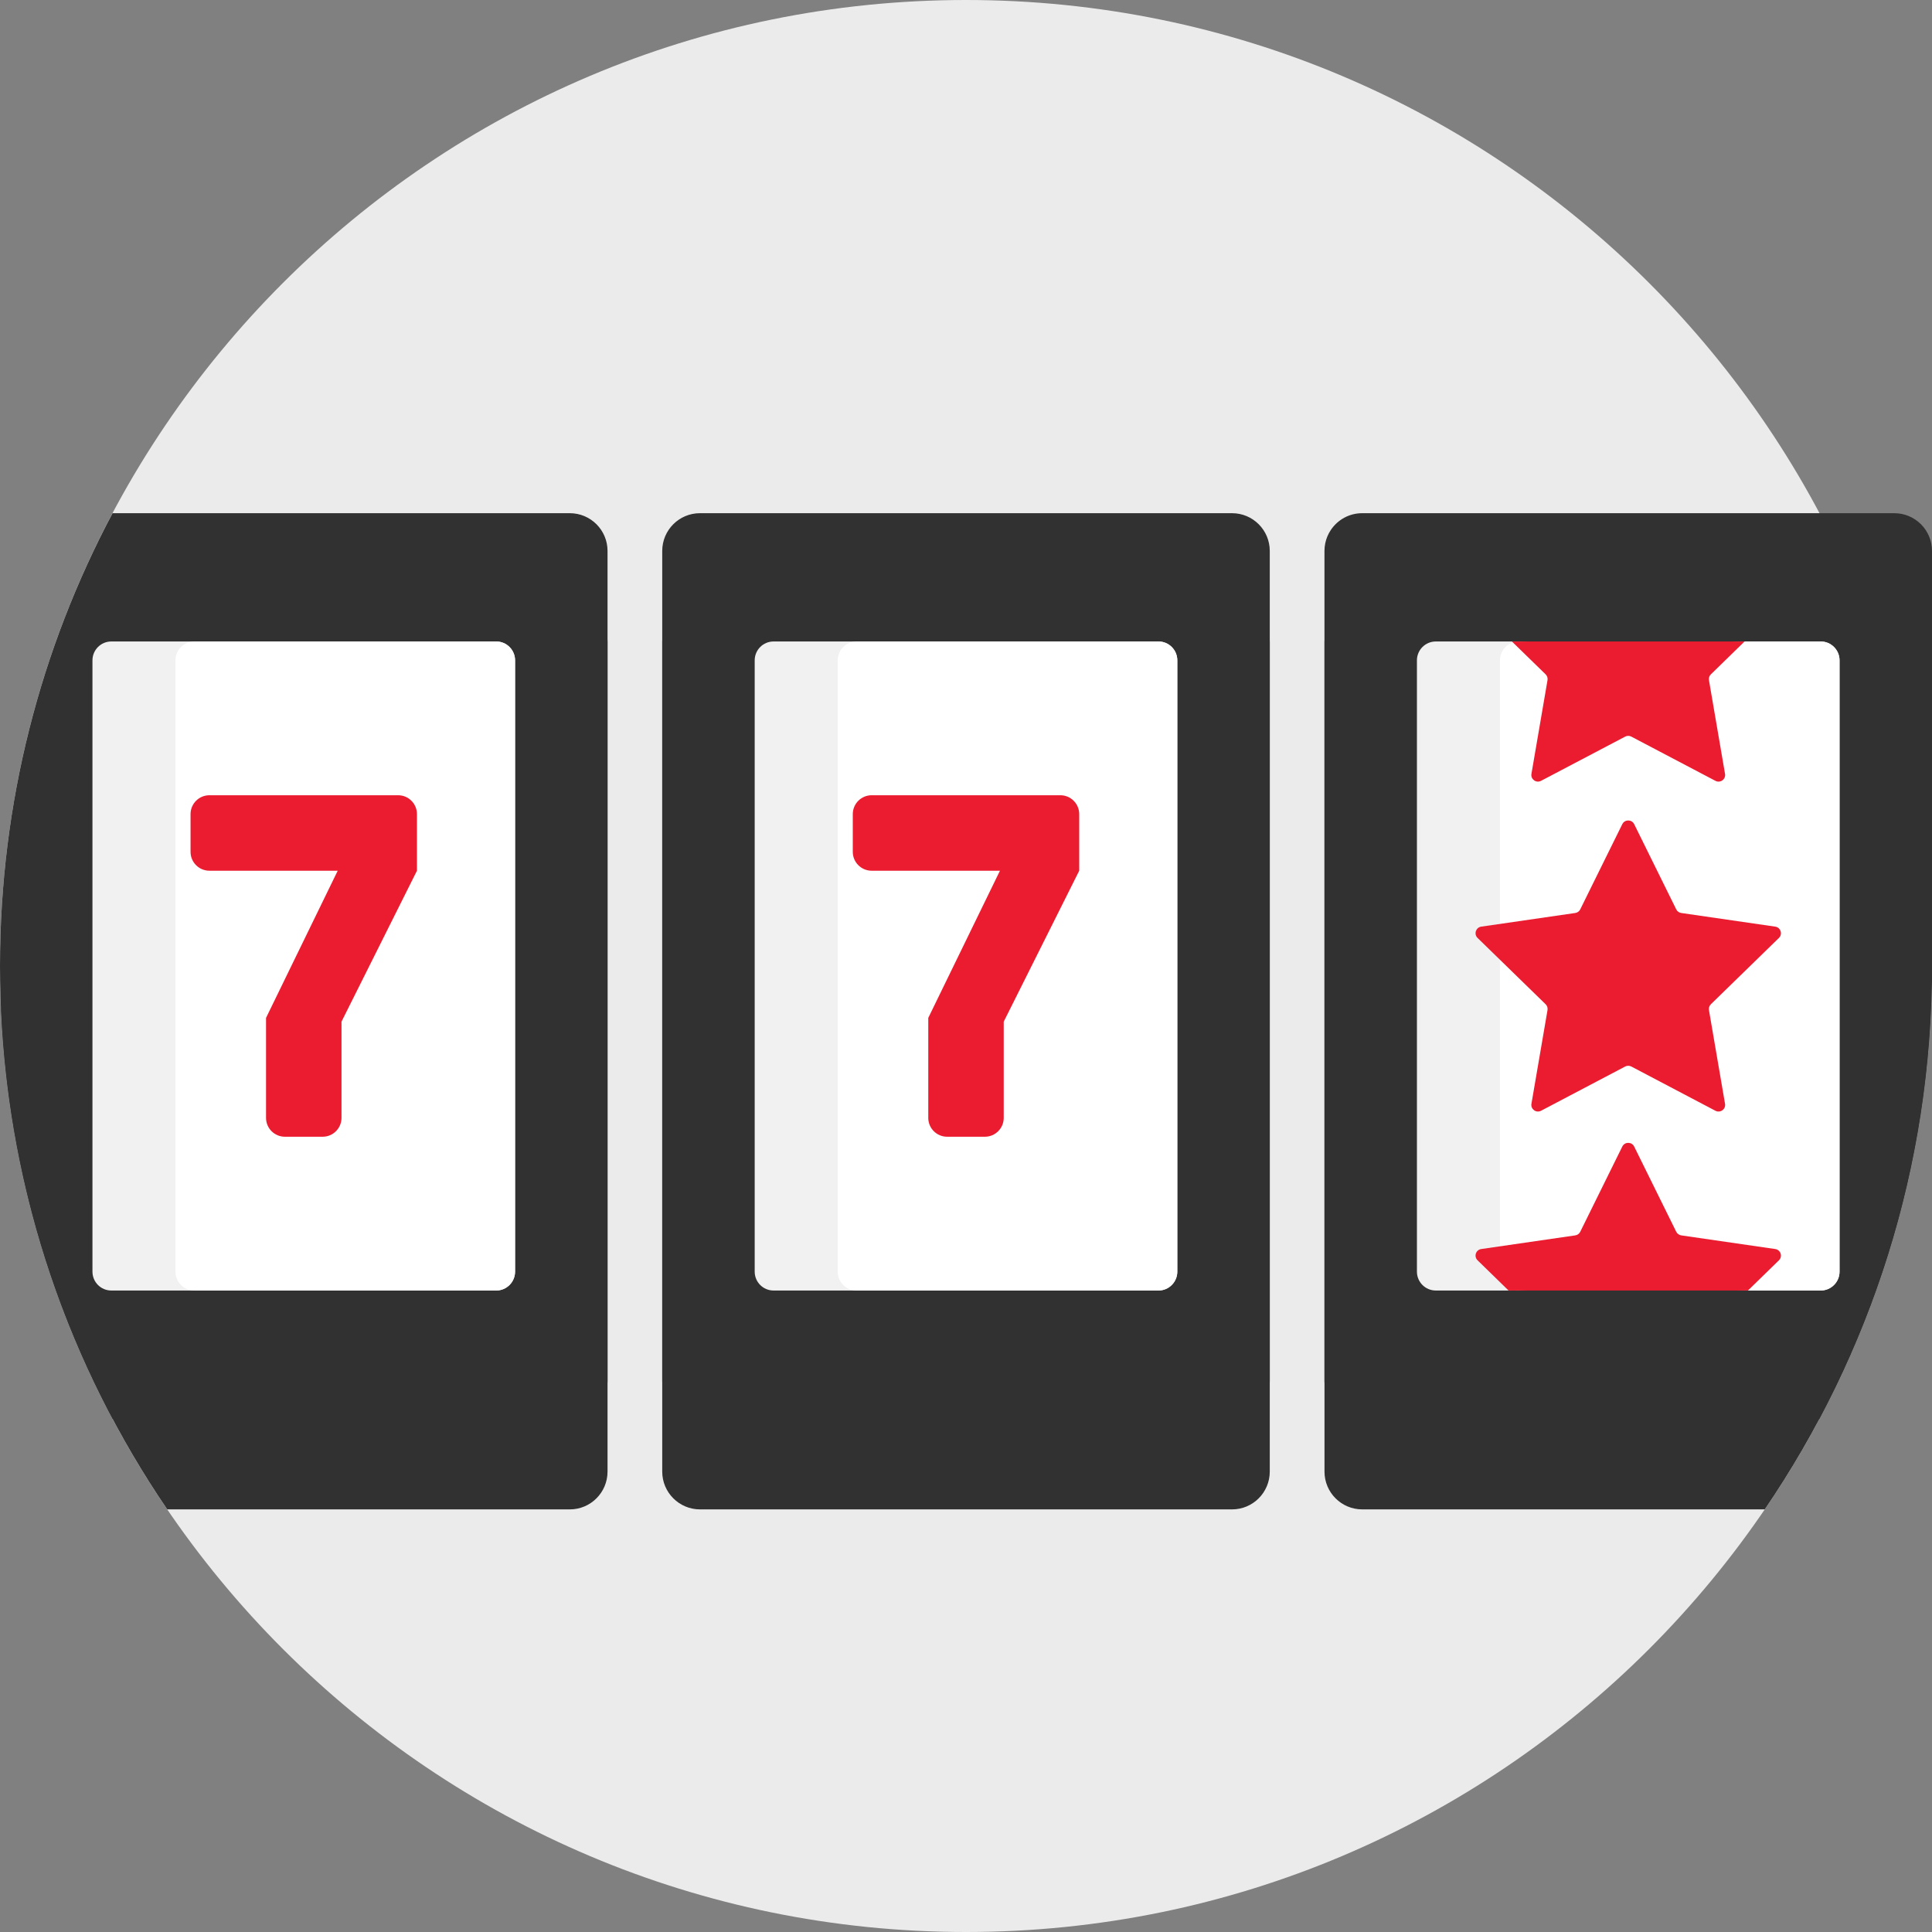
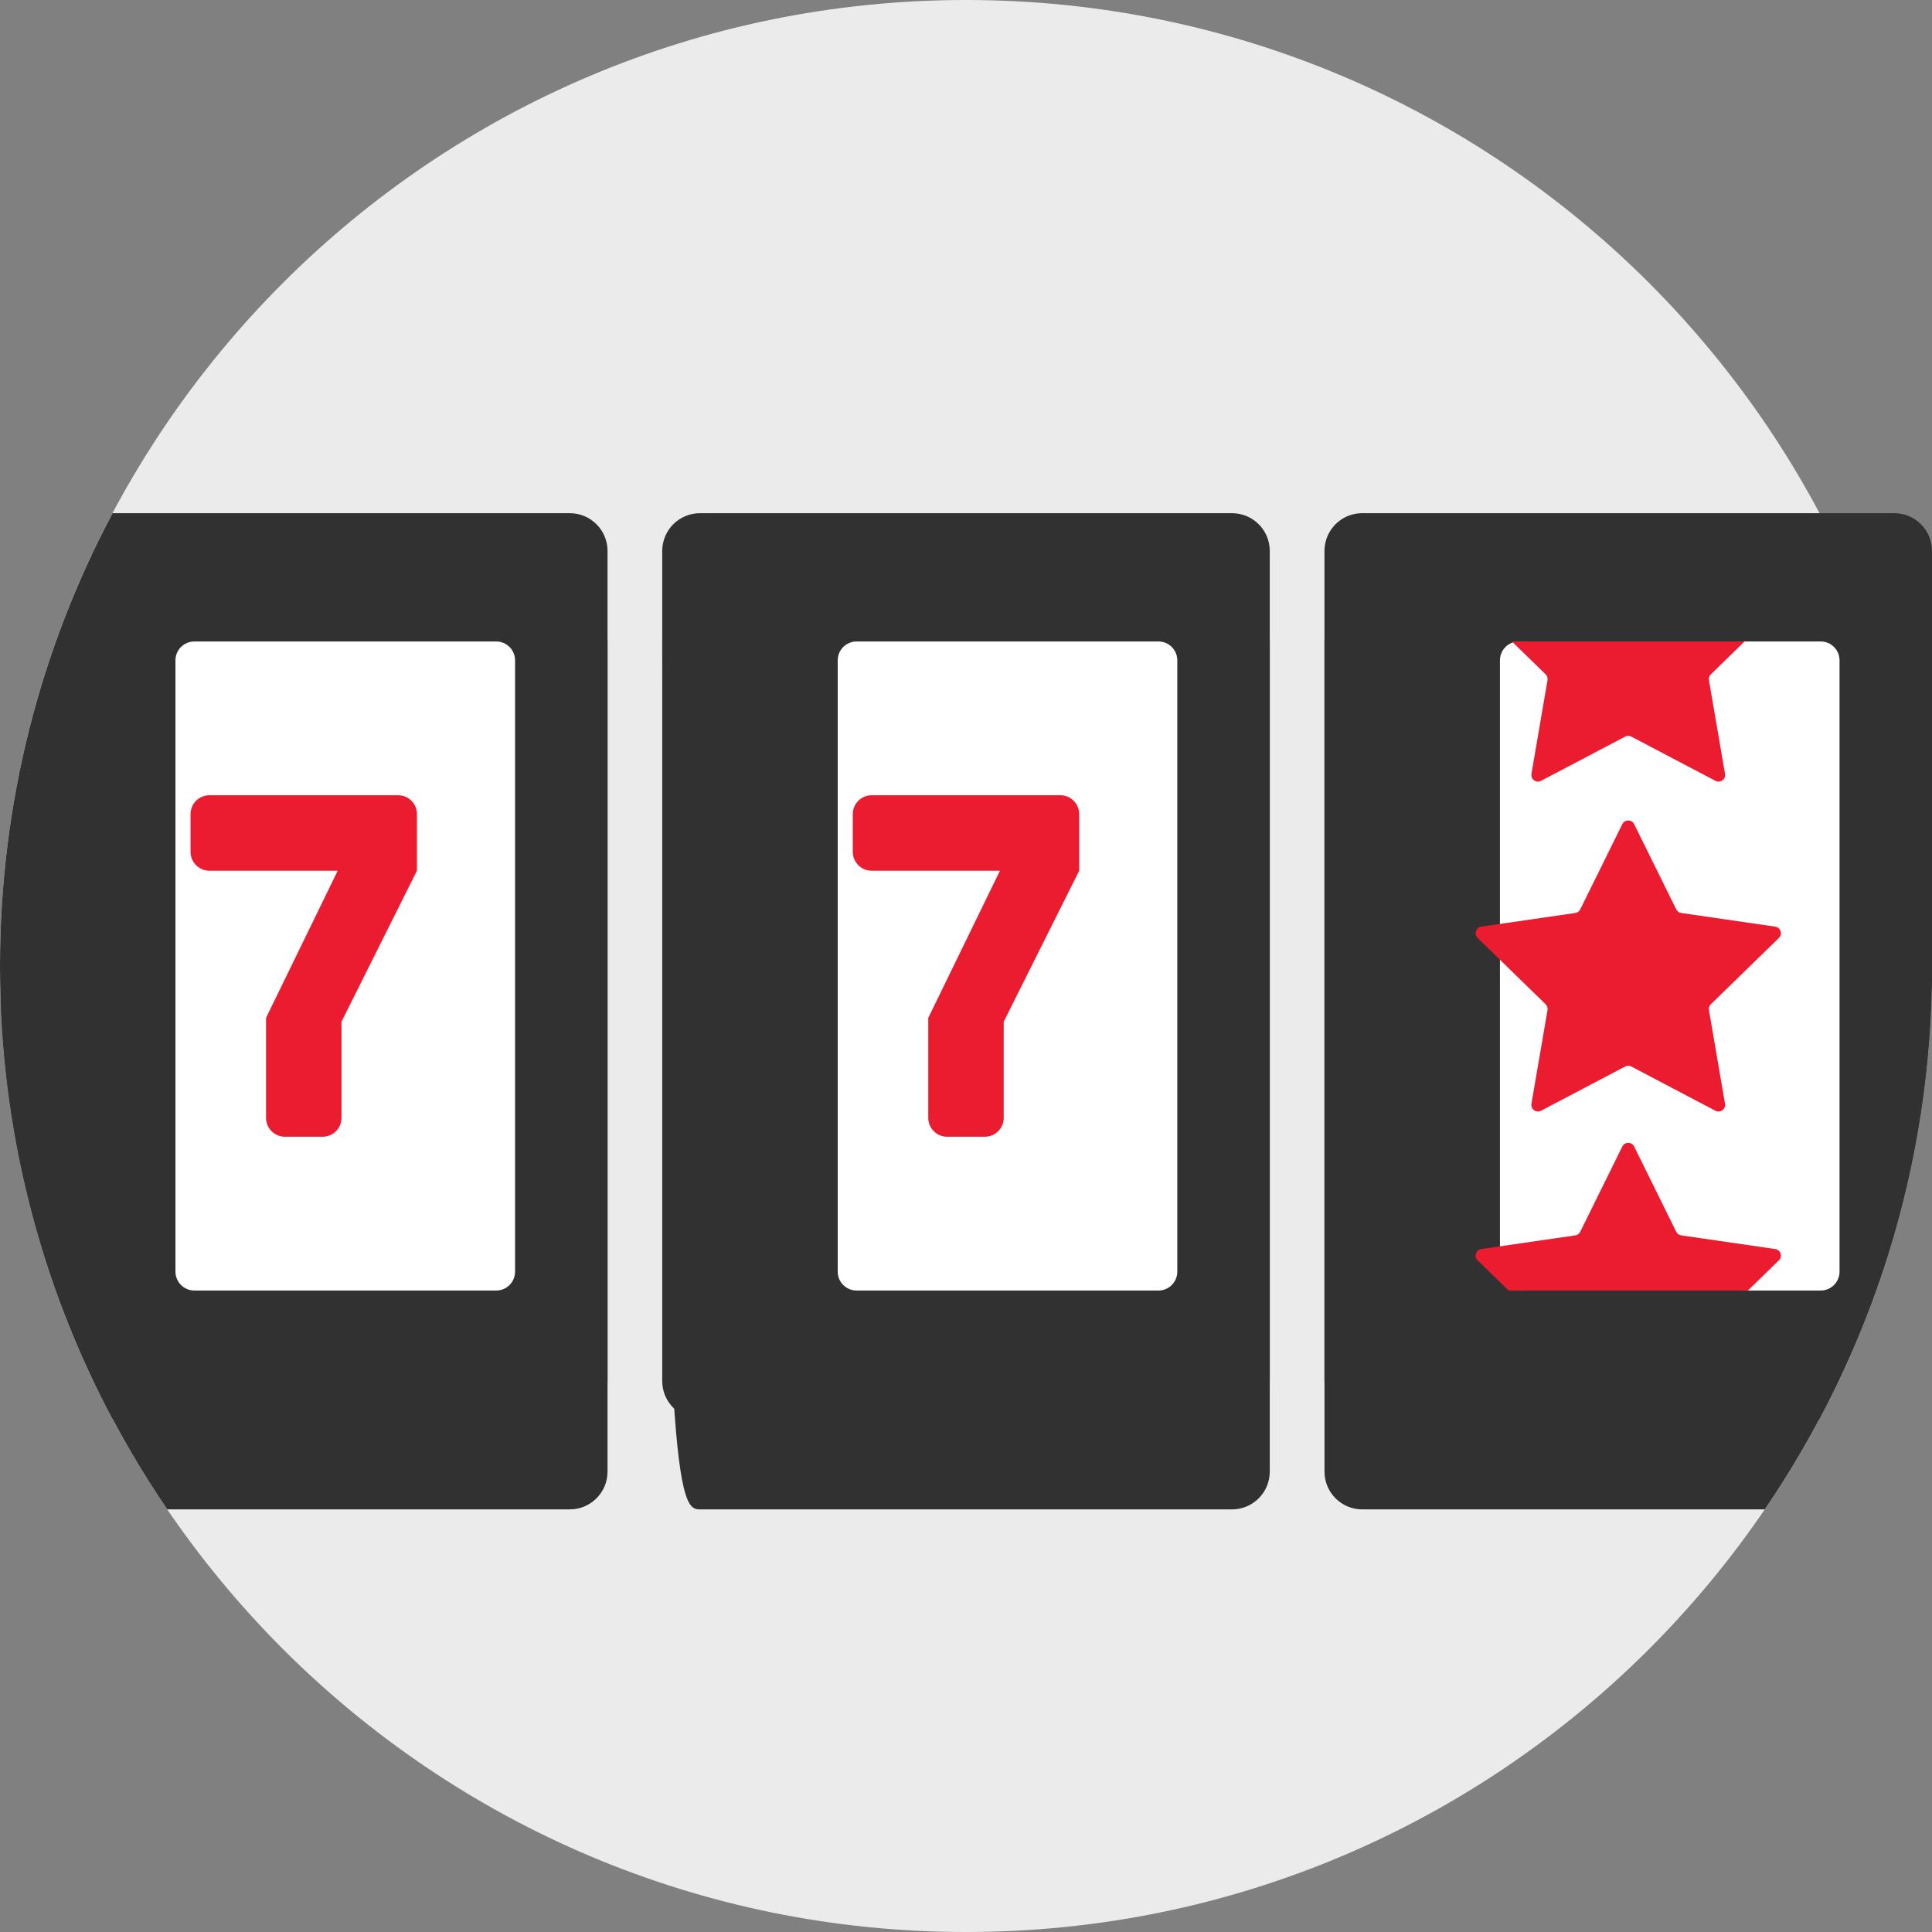
<svg xmlns="http://www.w3.org/2000/svg" width="70" height="70" viewBox="0 0 70 70" fill="none">
  <rect x="0" y="0" width="70" height="70" fill="#808080" stroke="none" />
  <path d="M70 35C70 54.33 54.33 70 35 70C15.67 70 0 54.33 0 35C0 15.67 15.67 0 35 0C54.33 0 70 15.67 70 35Z" fill="#EBEBEB" />
-   <path d="M22.012 23.242V53.32C22.012 54.075 21.4 54.688 20.645 54.688H6.06C2.521 49.496 0.344 43.303 0.039 36.621C0.287 31.31 1.721 26.31 4.079 21.875H20.645C21.4 21.875 22.012 22.487 22.012 23.242ZM44.639 21.875H25.362C24.607 21.875 23.994 22.487 23.994 23.242V53.32C23.994 54.075 24.607 54.688 25.362 54.688H44.639C45.394 54.688 46.006 54.075 46.006 53.32V23.242C46.006 22.487 45.394 21.875 44.639 21.875ZM67.454 21.875H65.922H49.356C48.884 21.875 48.468 22.114 48.222 22.478C48.124 22.623 48.053 22.789 48.016 22.967C47.998 23.056 47.989 23.148 47.989 23.242V38.828V53.32C47.989 54.075 48.601 54.688 49.356 54.688H63.941C67.764 49.078 70 42.3 70 35C70 30.358 69.095 25.928 67.454 21.875Z" fill="#313131" />
+   <path d="M22.012 23.242V53.32C22.012 54.075 21.4 54.688 20.645 54.688H6.06C2.521 49.496 0.344 43.303 0.039 36.621C0.287 31.31 1.721 26.31 4.079 21.875H20.645C21.4 21.875 22.012 22.487 22.012 23.242ZM44.639 21.875H25.362C24.607 21.875 23.994 22.487 23.994 23.242C23.994 54.075 24.607 54.688 25.362 54.688H44.639C45.394 54.688 46.006 54.075 46.006 53.32V23.242C46.006 22.487 45.394 21.875 44.639 21.875ZM67.454 21.875H65.922H49.356C48.884 21.875 48.468 22.114 48.222 22.478C48.124 22.623 48.053 22.789 48.016 22.967C47.998 23.056 47.989 23.148 47.989 23.242V38.828V53.32C47.989 54.075 48.601 54.688 49.356 54.688H63.941C67.764 49.078 70 42.3 70 35C70 30.358 69.095 25.928 67.454 21.875Z" fill="#313131" />
  <path d="M46.006 19.961V50.039C46.006 50.794 45.394 51.406 44.639 51.406H25.361C24.606 51.406 23.994 50.794 23.994 50.039V19.961C23.994 19.206 24.606 18.594 25.361 18.594H44.639C45.394 18.594 46.006 19.206 46.006 19.961ZM20.645 18.594H4.078C1.476 23.488 0 29.071 0 35C0 40.929 1.476 46.513 4.078 51.406H20.645C21.4 51.406 22.012 50.794 22.012 50.039V19.961C22.012 19.206 21.4 18.594 20.645 18.594ZM68.633 18.594H65.922H49.355C48.883 18.594 48.468 18.833 48.222 19.197C48.123 19.342 48.053 19.507 48.016 19.685C47.998 19.774 47.988 19.867 47.988 19.961V35.547V50.039C47.988 50.794 48.6 51.406 49.355 51.406H65.922C68.422 46.703 69.883 41.362 69.993 35.689C69.997 35.642 70 35.595 70 35.547V19.961C70 19.206 69.388 18.594 68.633 18.594Z" fill="#313131" />
-   <path d="M42.656 23.926V46.074C42.656 46.452 42.35 46.758 41.973 46.758H28.027C27.65 46.758 27.344 46.452 27.344 46.074V23.926C27.344 23.548 27.65 23.242 28.027 23.242H41.973C42.35 23.242 42.656 23.548 42.656 23.926ZM17.979 23.242H4.033C3.656 23.242 3.35 23.548 3.35 23.926V46.074C3.35 46.452 3.656 46.758 4.033 46.758H17.979C18.356 46.758 18.662 46.452 18.662 46.074V23.926C18.662 23.548 18.356 23.242 17.979 23.242ZM65.967 23.242H63.096L60.329 23.436C59.577 23.489 58.822 23.492 58.069 23.444L54.893 23.242H52.022C51.644 23.242 51.338 23.548 51.338 23.926V46.074C51.338 46.452 51.644 46.758 52.022 46.758H54.713L56.188 46.664C58.057 46.544 59.931 46.544 61.8 46.664L63.267 46.758H65.967C66.344 46.758 66.65 46.452 66.65 46.074V23.926C66.65 23.548 66.344 23.242 65.967 23.242Z" fill="#F1F1F1" />
  <path d="M18.662 23.926V46.074C18.662 46.452 18.356 46.758 17.979 46.758H7.041C6.664 46.758 6.357 46.452 6.357 46.074V23.926C6.357 23.548 6.664 23.242 7.041 23.242H17.979C18.356 23.242 18.662 23.548 18.662 23.926ZM41.973 23.242H31.035C30.658 23.242 30.352 23.548 30.352 23.926V46.074C30.352 46.452 30.658 46.758 31.035 46.758H41.973C42.35 46.758 42.656 46.452 42.656 46.074V23.926C42.656 23.548 42.35 23.242 41.973 23.242ZM65.967 23.242H63.209L59.013 23.503C58.871 23.511 58.729 23.511 58.588 23.5L55.029 23.242C54.652 23.242 54.346 23.548 54.346 23.926V46.074C54.346 46.452 54.652 46.758 55.029 46.758L59.644 46.348L63.267 46.758H65.967C66.344 46.758 66.65 46.452 66.65 46.074V23.926C66.65 23.548 66.344 23.242 65.967 23.242Z" fill="white" />
  <path d="M39.102 29.497V31.548L36.367 37.017V40.503C36.367 40.88 36.061 41.186 35.684 41.186H34.316C33.939 41.186 33.633 40.88 33.633 40.503V36.88L36.23 31.548H31.582C31.205 31.548 30.898 31.242 30.898 30.864V29.497C30.898 29.119 31.205 28.813 31.582 28.813H38.418C38.795 28.813 39.102 29.119 39.102 29.497ZM14.424 28.813H7.588C7.21 28.813 6.904 29.119 6.904 29.497V30.864C6.904 31.242 7.21 31.548 7.588 31.548H12.236L9.639 36.88V40.503C9.639 40.88 9.945 41.186 10.322 41.186H11.69C12.067 41.186 12.373 40.88 12.373 40.503V37.017L15.107 31.548V29.497C15.107 29.119 14.801 28.813 14.424 28.813ZM56.001 36.386C56.057 36.441 56.083 36.521 56.069 36.599L55.487 39.992C55.454 40.188 55.659 40.337 55.835 40.245L58.883 38.642C58.952 38.606 59.036 38.606 59.106 38.642L62.153 40.245C62.329 40.337 62.535 40.188 62.501 39.992L61.919 36.599C61.905 36.521 61.931 36.442 61.988 36.386L64.454 33.983C64.596 33.844 64.517 33.603 64.321 33.574L60.913 33.079C60.835 33.068 60.768 33.019 60.733 32.948L59.209 29.86C59.121 29.683 58.867 29.683 58.779 29.86L57.255 32.948C57.221 33.019 57.153 33.068 57.075 33.079L53.668 33.574C53.471 33.603 53.393 33.844 53.535 33.983L56.001 36.386ZM64.321 45.255L60.913 44.76C60.835 44.748 60.768 44.699 60.733 44.629L59.209 41.541C59.121 41.363 58.867 41.363 58.779 41.541L57.255 44.629C57.221 44.699 57.153 44.748 57.075 44.76L53.668 45.255C53.471 45.283 53.393 45.525 53.535 45.663L54.658 46.758H63.331L64.454 45.663C64.596 45.525 64.517 45.283 64.321 45.255ZM56.069 24.645L55.487 28.039C55.454 28.234 55.659 28.384 55.835 28.291L58.883 26.689C58.952 26.652 59.036 26.652 59.106 26.689L62.153 28.291C62.329 28.384 62.535 28.234 62.501 28.039L61.919 24.645C61.905 24.567 61.931 24.488 61.988 24.433L63.209 23.242H54.779L56.001 24.433C56.057 24.488 56.083 24.567 56.069 24.645Z" fill="#EB1C30" />
</svg>